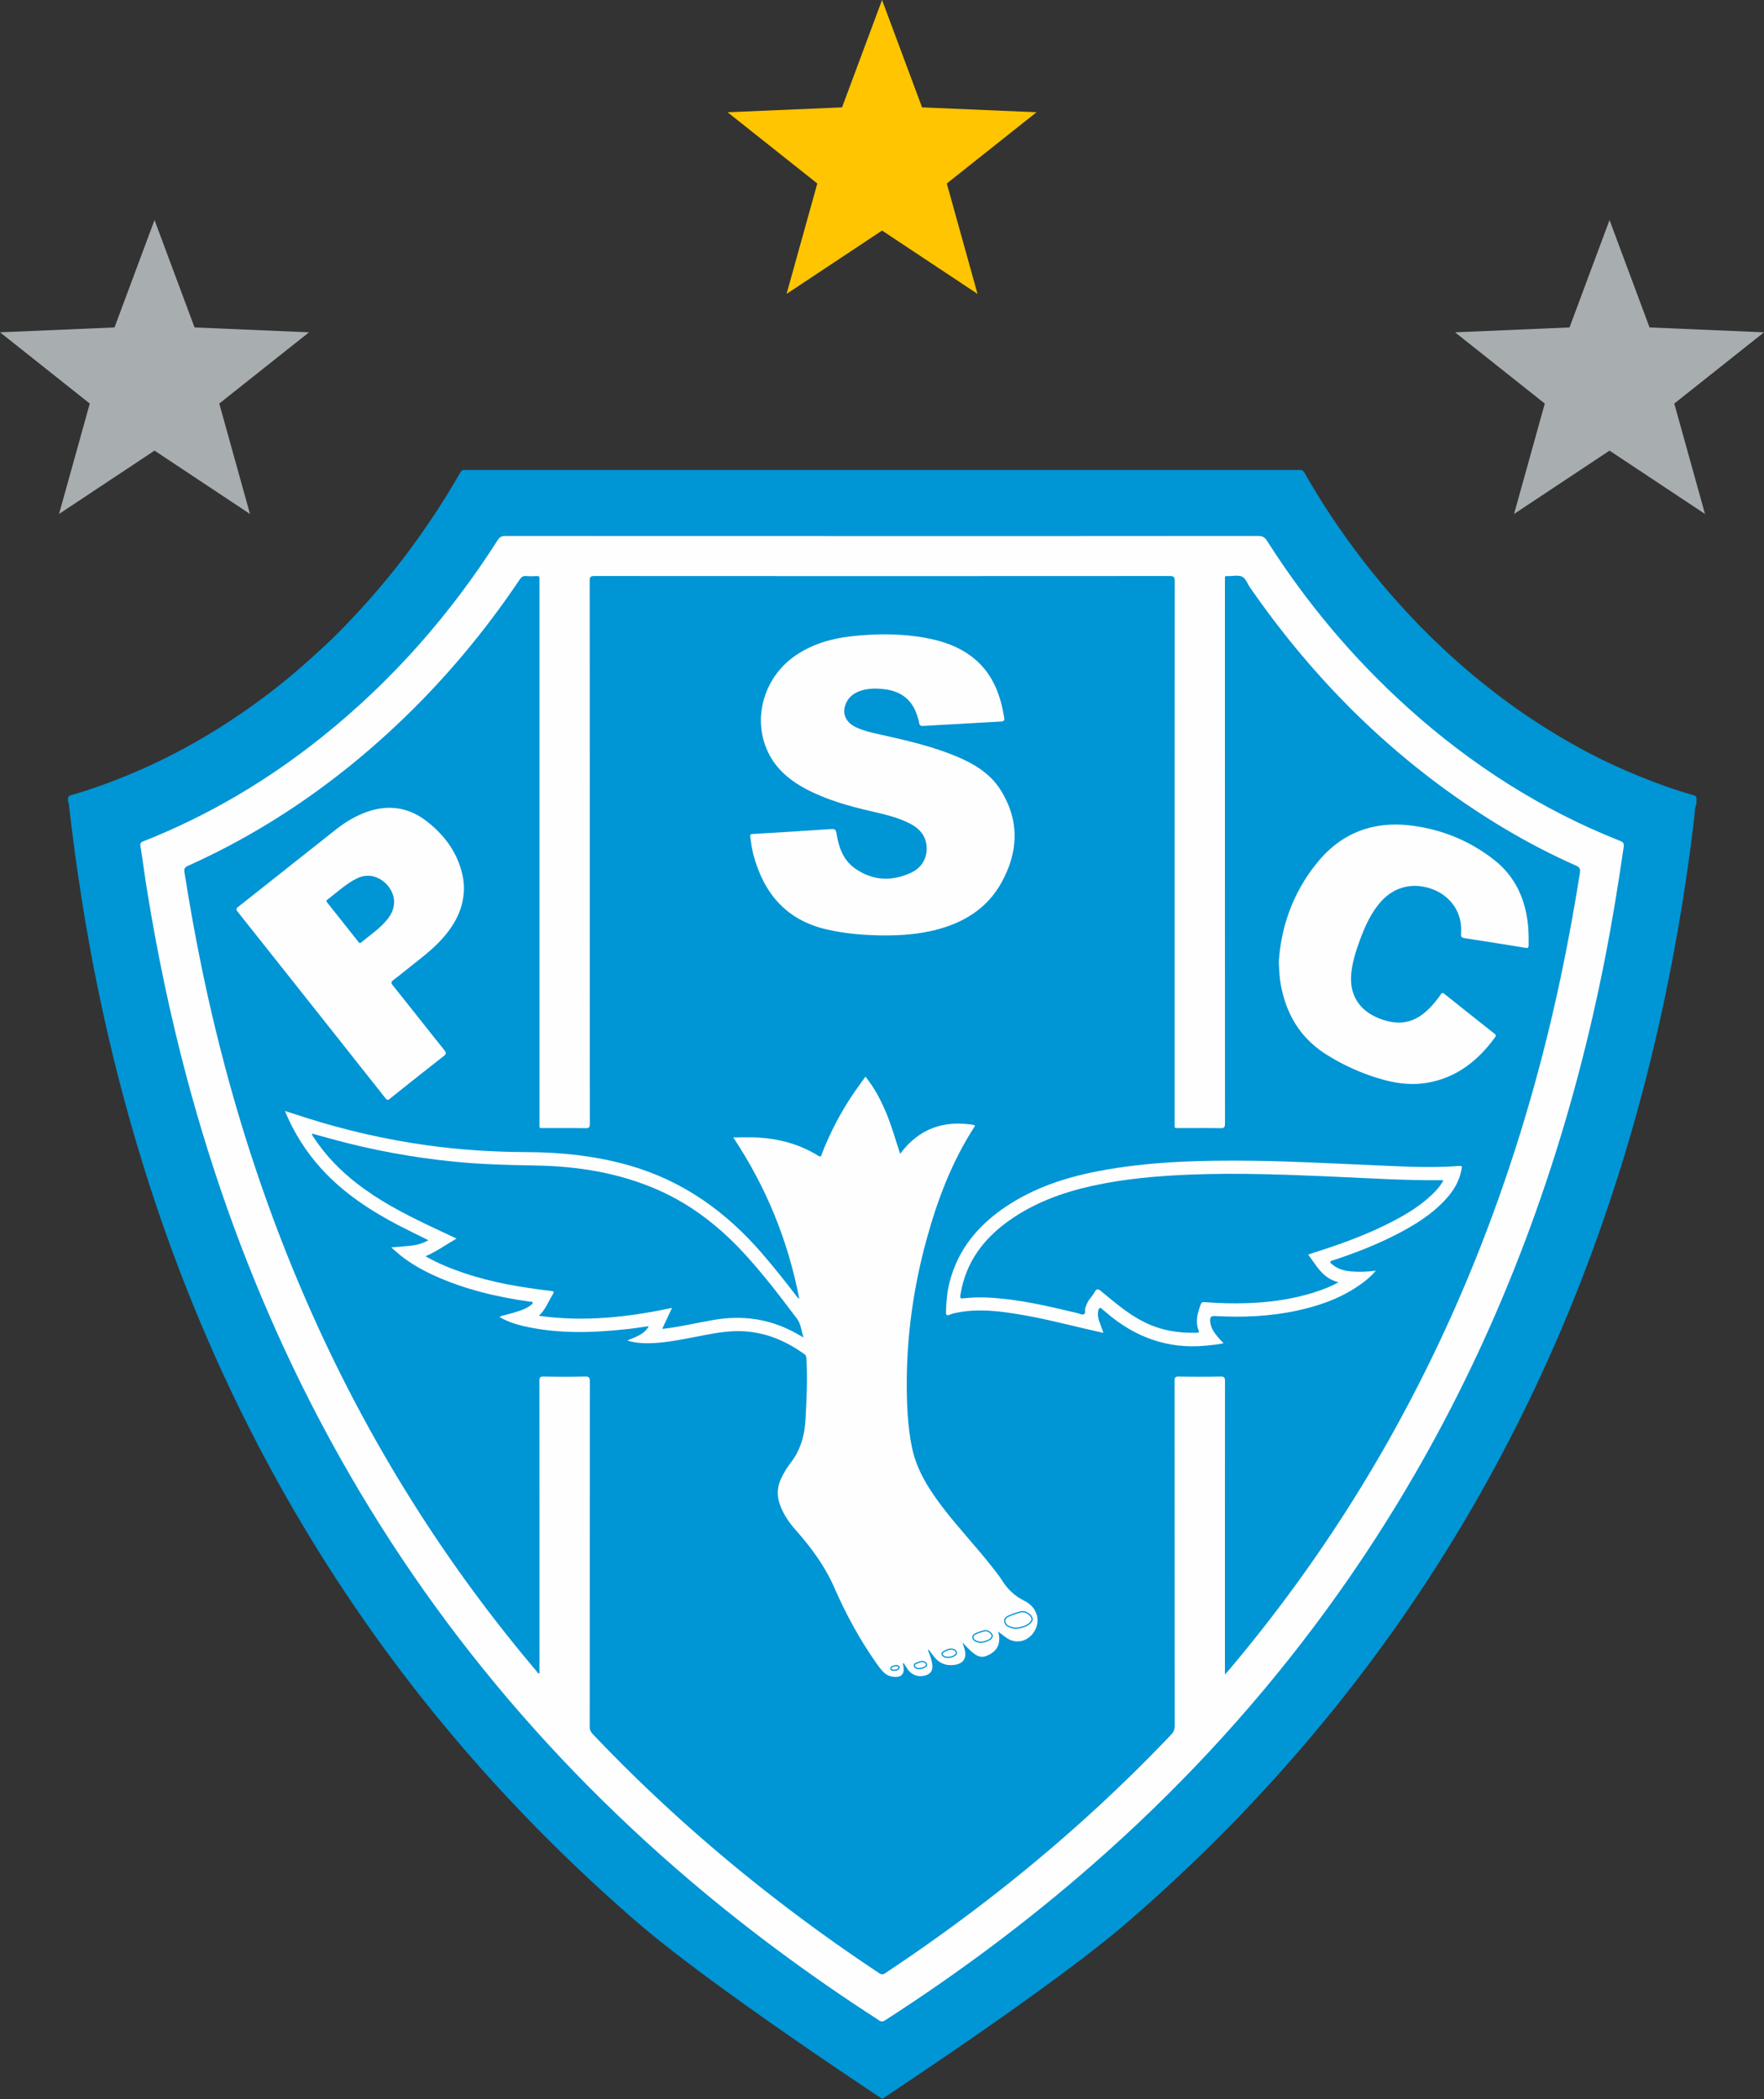
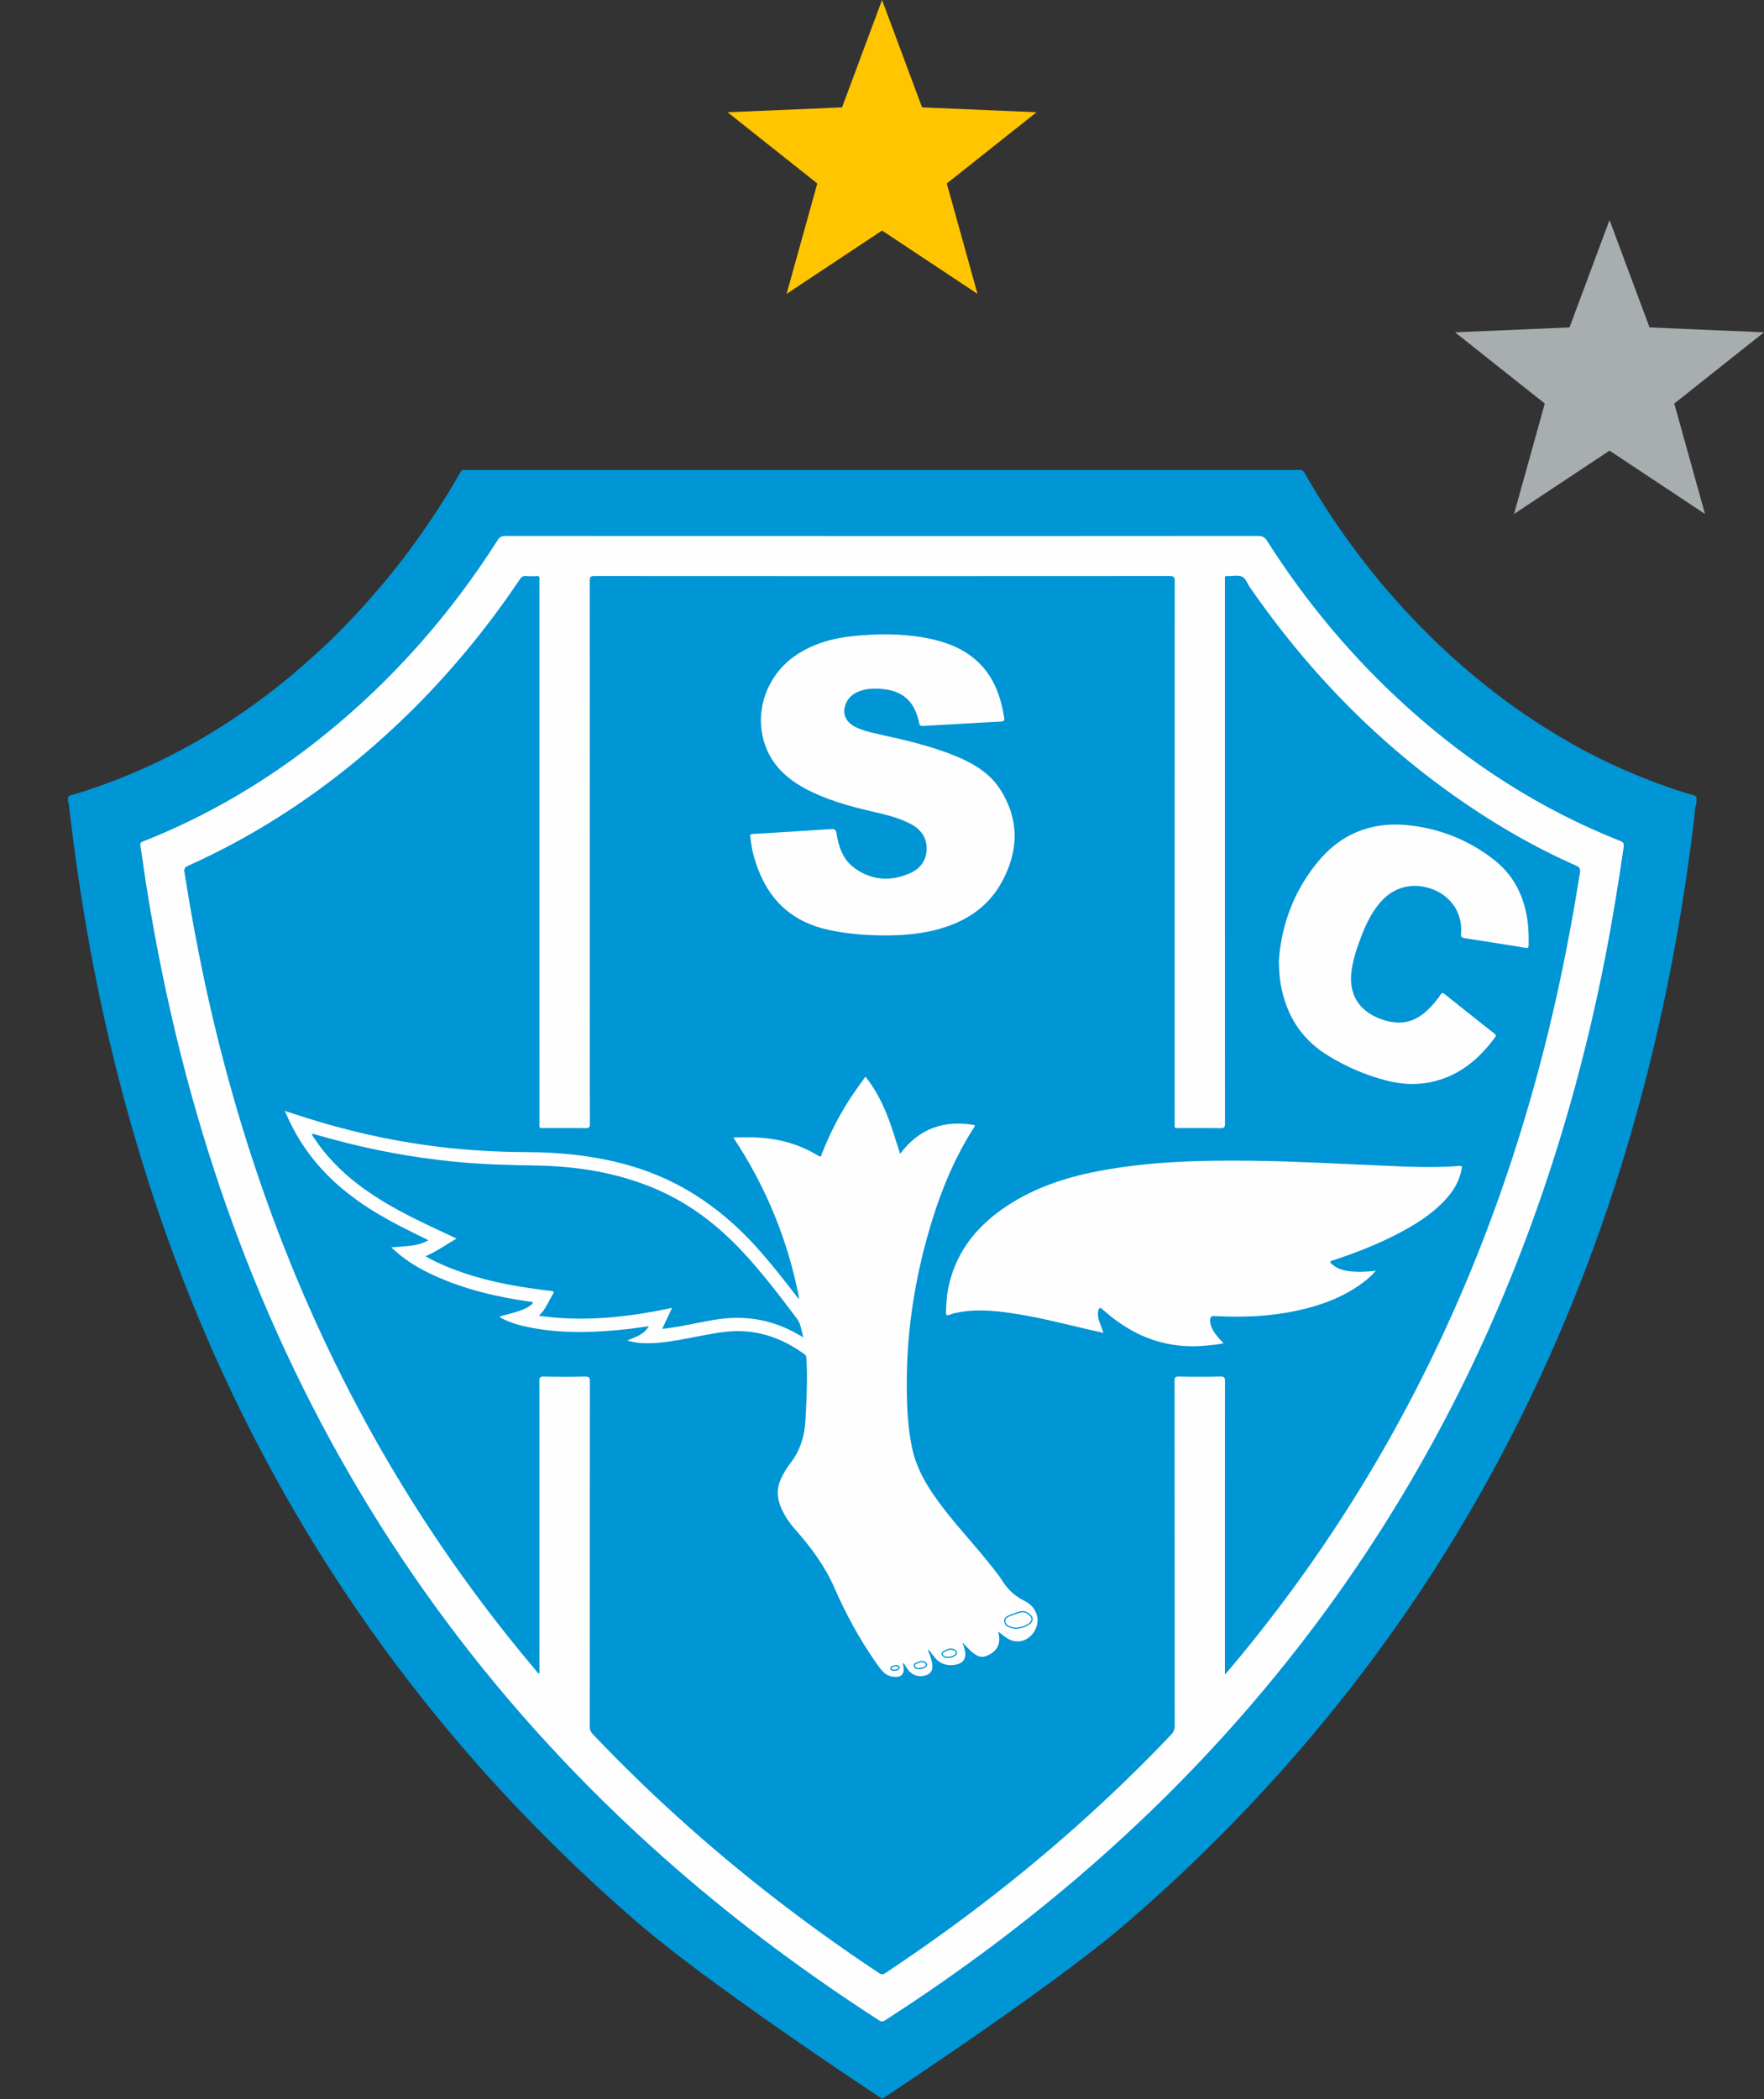
<svg xmlns="http://www.w3.org/2000/svg" viewBox="174.24 80.84 984.85 1171.66">
  <rect x="174.24" y="80.84" width="984.85" height="1171.66" fill="#333333" stroke="none" />
  <defs>
    <clipPath id="a" clipPathUnits="userSpaceOnUse">
      <path d="M-841.04 397.15h1000v-1000h-1000Z" />
    </clipPath>
    <clipPath id="b" clipPathUnits="userSpaceOnUse">
      <path d="M-500.084 285.033h1000v-1000h-1000Z" />
    </clipPath>
    <clipPath id="c" clipPathUnits="userSpaceOnUse">
      <path d="M-643.59 761.62h1000v-1000h-1000Z" />
    </clipPath>
    <clipPath id="d" clipPathUnits="userSpaceOnUse">
      <path d="M-519.42 751.855h1000v-1000h-1000Z" />
    </clipPath>
    <clipPath id="e" clipPathUnits="userSpaceOnUse">
      <path d="M-500.893 452.217h1000v-1000h-1000Z" />
    </clipPath>
    <clipPath id="f" clipPathUnits="userSpaceOnUse">
      <path d="M-666.162 463.122h1000v-1000h-1000Z" />
    </clipPath>
    <clipPath id="g" clipPathUnits="userSpaceOnUse">
      <path d="M-324.926 431.271h1000v-1000h-1000Z" />
    </clipPath>
    <clipPath id="h" clipPathUnits="userSpaceOnUse">
      <path d="M-706.806 592.55h1000v-1000h-1000Z" />
    </clipPath>
    <clipPath id="i" clipPathUnits="userSpaceOnUse">
      <path d="M-407.984 616.871h1000v-1000h-1000Z" />
    </clipPath>
    <clipPath id="j" clipPathUnits="userSpaceOnUse">
      <path d="M-295.699 438.19h1000v-1000h-1000Z" />
    </clipPath>
    <clipPath id="k" clipPathUnits="userSpaceOnUse">
-       <path d="M-678.464 585.826h1000v-1000h-1000Z" />
-     </clipPath>
+       </clipPath>
    <clipPath id="l" clipPathUnits="userSpaceOnUse">
-       <path d="M-543.353 743.509h1000v-1000h-1000Z" />
-     </clipPath>
+       </clipPath>
    <clipPath id="m" clipPathUnits="userSpaceOnUse">
      <path d="M-558.89 735.572h1000v-1000h-1000Z" />
    </clipPath>
    <clipPath id="n" clipPathUnits="userSpaceOnUse">
      <path d="M-527.504 754.185h1000v-1000h-1000Z" />
    </clipPath>
    <clipPath id="o" clipPathUnits="userSpaceOnUse">
      <path d="M-516.78 756.451h1000v-1000h-1000Z" />
    </clipPath>
    <clipPath id="p" clipPathUnits="userSpaceOnUse">
      <path d="M-505.959 758.104h1000v-1000h-1000Z" />
    </clipPath>
    <clipPath id="q" clipPathUnits="userSpaceOnUse">
      <path d="M-500.02 60.627h1000v-1000h-1000Z" />
    </clipPath>
    <clipPath id="r" clipPathUnits="userSpaceOnUse">
-       <path d="M-212.139 197.7h1000v-1000h-1000Z" />
-     </clipPath>
+       </clipPath>
    <clipPath id="s" clipPathUnits="userSpaceOnUse">
      <path d="M-869.318 199.747h1000v-1000h-1000Z" />
    </clipPath>
  </defs>
  <path d="M0 0c-.813-1.845-.706-3.853-.933-5.785a847 847 0 0 0-9.704-62.405c-6.412-33.119-14.832-65.719-25.498-97.729-17.111-51.354-39.666-100.171-68.221-146.183-18.49-29.791-39.222-57.933-62.145-84.466-22.26-25.766-46.33-49.717-72.103-71.957-31.203-26.928-102.436-73.697-102.436-73.697s-71.123 46.728-102.48 73.826c-71.842 62.086-128.725 135.649-169.686 221.407-21.22 44.429-37.4 90.656-49.245 138.416-5.614 22.644-10.202 45.499-13.836 68.548a917 917 0 0 0-5.419 39.989c-.031.278-.021.573-.335.718v2.047c.396.74 1.148.864 1.854 1.071 11.25 3.292 22.14 7.516 32.785 12.423 12.827 5.911 25.023 12.92 36.702 20.833 9.74 6.599 19.036 13.779 27.843 21.592 5.607 4.975 11.153 10.014 16.359 15.404 10.701 11.076 20.69 22.757 29.713 35.258 6.755 9.358 13.066 18.993 18.783 29.018.342.6.734 1.148 1.356 1.491h351.251a3.3 3.3 0 0 0 1.295-1.301c8.9-15.636 19.132-30.357 30.534-44.265 4.857-5.926 9.981-11.617 15.254-17.184 3.477-3.671 7.068-7.206 10.728-10.69a290 290 0 0 1 28.736-23.997c9.225-6.754 18.866-12.851 28.854-18.399 10.393-5.774 21.208-10.644 32.321-14.861C-12.36 7.105-6.99 5.266-1.524 3.711-.916 3.538-.322 3.343 0 2.729Z" clip-path="url(#a)" style="fill:#0095d5;fill-opacity:1;fill-rule:nonzero;stroke:none" transform="matrix(1.333 0 0 -1.333 1121.387 529.533)" />
  <path d="M0 0c52.515 0 105.03-.01 157.545.043 1.762.002 2.702-.577 3.624-2.024 16.541-25.984 36.165-49.387 59.074-69.99 26.375-23.719 55.796-42.622 88.852-55.693 1.324-.523 1.667-1.108 1.469-2.469-2.235-15.447-4.734-30.848-7.729-46.169-6.649-34.007-15.488-67.427-26.806-100.179-22.45-64.967-53.869-125.205-95.199-180.197-27.551-36.658-58.723-69.947-93.255-100.107-27.134-23.699-55.952-45.146-86.242-64.633-.859-.553-1.475-.847-2.528-.168-29.797 19.196-58.216 40.238-84.972 63.498-67.73 58.882-121.437 128.51-160.318 209.473-18.84 39.23-33.609 79.959-44.821 121.995-6.907 25.897-12.359 52.1-16.63 78.554-.986 6.107-1.779 12.245-2.758 18.353-.217 1.352.506 1.607 1.452 1.981 27.291 10.803 52.231 25.638 75.09 43.996 28.971 23.267 53.193 50.789 73.142 82.097.817 1.282 1.66 1.672 3.124 1.671C-105.257-.006-52.628 0 0 0" clip-path="url(#b)" style="fill:#fefefe;fill-opacity:1;fill-rule:nonzero;stroke:none" transform="matrix(1.333 0 0 -1.333 666.779 380.044)" />
  <path d="M0 0v2.253c0 40.183-.008 80.364.03 120.546.001 1.473-.257 2.013-1.892 1.979a454 454 0 0 0-17.39-.002c-1.56.03-1.841-.437-1.84-1.894.039-48.082.026-96.164.067-144.246.001-1.602-.46-2.717-1.564-3.877-36.03-37.889-76.115-70.905-119.654-99.786-.935-.62-1.538-.702-2.524-.049-43.691 28.968-83.888 62.115-120.014 100.149-.886.933-1.264 1.845-1.264 3.138.031 48.14.018 96.278.064 144.417.001 1.647-.288 2.2-2.083 2.157-5.737-.138-11.48-.115-17.219-.009-1.547.029-1.844-.418-1.842-1.884.042-40.125.033-80.251.033-120.376V.443c-.759.005-.95.631-1.278 1.019-38.973 46.026-70.563 96.673-94.961 151.816-17.167 38.803-30.414 78.917-40.236 120.182-4.916 20.656-8.892 41.491-12.21 62.458-.215 1.36.051 2.065 1.433 2.686 32.752 14.712 61.87 34.814 87.928 59.439 19.286 18.224 36.232 38.422 51.027 60.434.706 1.05 1.409 1.604 2.734 1.483 1.465-.134 2.954-.079 4.429-.013.915.04 1.23-.304 1.142-1.176-.046-.45-.008-.908-.008-1.363 0-75.476-.001-150.952.005-226.429 0-2.465-.305-2.167 2.177-2.172 5.683-.014 11.368.05 17.05-.042 1.492-.026 1.884.336 1.88 1.862-.058 19.892-.039 39.784-.039 59.676 0 55.867.008 111.735-.036 167.603-.001 1.59.302 2.067 2 2.066q120.462-.075 240.922.002c1.76.001 2.113-.464 2.112-2.147-.043-75.59-.039-151.18-.035-226.77 0-2.572-.251-2.245 2.292-2.251 5.627-.013 11.255.065 16.879-.047 1.622-.032 1.916.484 1.915 1.983-.035 75.59-.03 151.18-.03 226.77 0 .454.036.912-.008 1.363-.078.792.198 1.187 1.038 1.071.168-.023.341-.001.512-.003 1.873-.019 3.971.48 5.558-.204 1.597-.69 2.248-2.873 3.306-4.404 27.127-39.23 60.36-72.147 100.862-97.541 11.458-7.184 23.346-13.583 35.718-19.049 1.614-.713 1.953-1.454 1.687-3.125-3.626-22.76-8.026-45.36-13.539-67.743-13.617-55.284-33.351-108.234-60.312-158.438C54.111 70.874 29.597 34.9 1.33 1.48 1.001 1.091.648.721 0 0" clip-path="url(#c)" style="fill:#0095d5;fill-opacity:1;fill-rule:nonzero;stroke:none" transform="matrix(1.333 0 0 -1.333 858.121 1015.494)" />
  <path d="M0 0c.695-1.791 1.377-3.585 1.637-5.507.354-2.636-.756-4.209-3.385-4.768-2.914-.621-5.54.486-7.146 3.011l-1.367 2.145c-.335.292-.338.173-.354-.36.037-.224.069-.45.113-.672.682-3.457-.857-5.037-4.378-4.537-1.583.225-2.92.882-4.025 2.027-1.268 1.312-2.31 2.795-3.349 4.292-6.75 9.722-12.379 20.056-17.106 30.899-3.97 9.109-9.8 16.973-16.356 24.365-2.72 3.066-5.005 6.453-6.435 10.359-1.405 3.835-1.245 7.557.541 11.226 1.047 2.153 2.23 4.243 3.704 6.107 4.371 5.534 6.123 11.858 6.467 18.814.412 8.348.868 16.683.35 25.039-.047.751-.079 1.373-.804 1.899-8.813 6.39-18.525 10.064-29.53 9.65-5.631-.212-11.141-1.422-16.662-2.472-6.526-1.243-13.04-2.563-19.727-2.581-2.74-.008-5.432.278-8.321 1.157 3.415 1.497 6.992 2.365 9.052 6.027-3.037-.431-5.796-.896-8.573-1.203-14.686-1.621-29.351-2.143-43.899 1.203-3.485.802-6.856 1.956-10.13 3.82.907.605 1.856.641 2.713.912.918.291 1.871.469 2.791.753 2.599.803 5.247 1.505 7.481 3.166.402.298 1.008.618.936 1.13-.095.689-.828.394-1.28.459-13.756 1.994-27.204 5.123-39.913 10.922-5.913 2.697-11.501 5.938-16.355 10.325-.459.414-.922.825-1.646 1.47 2.909.246 5.473.413 8.024.693 2.598.283 5.112.9 7.508 2.319-4.135 2.057-8.173 3.99-12.145 6.053-12.119 6.293-23.434 13.701-32.698 23.904-6.429 7.081-11.471 15.037-15.258 24.179 3.255-1.05 6.241-2.03 9.236-2.978 16.316-5.168 32.948-8.972 49.894-11.35 13.913-1.951 27.902-2.856 41.957-2.908 14.534-.052 28.893-1.552 42.941-5.529 22.495-6.366 40.61-19.308 55.747-36.806 4.947-5.718 9.631-11.644 14.248-17.628.367-.477.635-1.064 1.412-1.446-4.692 24.457-13.921 46.891-27.626 67.531 3.606 0 7.052.171 10.477-.033 8.975-.536 17.448-2.864 25.144-7.646 1.272-.791 1.248.26 1.502.913 3.48 8.918 7.887 17.35 13.267 25.268 1.563 2.299 3.223 4.532 4.956 6.959 3.829-4.751 6.552-9.934 8.799-15.396 2.24-5.449 3.824-11.125 5.738-16.915 7.959 10.722 18.49 14.22 31.139 12.049.254-.356.072-.581-.08-.816-9.433-14.597-15.5-30.63-20.047-47.287-5.472-20.044-8.325-40.463-8.237-61.255.037-8.468.445-16.941 2.097-25.267C-4.997 75.794.347 67.559 6.378 59.719c6.378-8.292 13.596-15.887 20.046-24.117 1.541-1.967 3.153-3.903 4.466-6.019 2.316-3.735 5.379-6.539 9.304-8.487 2.593-1.287 4.47-3.251 5.274-6.139.877-3.149-.498-6.991-3.378-9.212-2.655-2.048-6.158-2.209-9.074-.334-1.174.755-2.248 1.664-3.786 2.815 1.396-5.029-.41-8.292-4.644-10.09-3.11-1.322-5.267-.061-10.287 5.534.354-1.167.612-1.963.838-2.769 1.081-3.852-.499-6.216-4.49-6.668-3.22-.364-5.945.607-8.02 3.16C1.84-1.639 1.102-.629.341.362.109.575-.247.681-.246.659-.25.697-.071.362 0 0" clip-path="url(#d)" style="fill:#fefefe;fill-opacity:1;fill-rule:nonzero;stroke:none" transform="matrix(1.333 0 0 -1.333 692.56 1002.474)" />
  <path d="M0 0c-8.146.065-16.098.683-23.958 2.483-16.979 3.889-26.457 15.056-30.799 31.316-.645 2.418-.961 4.899-1.297 7.375-.103.761-.091 1.24.951 1.301 11.002.645 22.004 1.313 32.999 2.068 1.489.102 1.918-.355 2.136-1.739.907-5.743 2.722-11.152 7.676-14.69 7.347-5.247 15.37-5.582 23.404-1.933 4.222 1.918 6.796 5.585 6.7 10.452-.095 4.861-2.89 8.126-7.066 10.245-5.104 2.59-10.652 3.84-16.181 5.116-9.362 2.16-18.585 4.74-27.145 9.238-7.38 3.879-13.451 9.09-16.716 17.013-5.79 14.052-.417 30.626 12.589 39.243 6.947 4.601 14.676 6.834 22.828 7.75 10.374 1.166 20.754 1.249 31.072-.618 7.229-1.309 14.079-3.625 19.941-8.231 6.998-5.499 10.609-13.001 12.453-21.501.265-1.22.429-2.461.685-3.682.237-1.13-.072-1.596-1.331-1.656-6.016-.287-12.025-.678-18.038-1.018-4.821-.273-9.647-.492-14.465-.812-1.113-.074-1.646.155-1.792 1.344-.123 1-.494 1.976-.801 2.949-2.11 6.702-6.83 10.259-13.664 11.074-3.332.397-6.703.446-9.962-.626-3.334-1.097-5.777-3.181-6.688-6.67-.927-3.555.794-6.748 4.533-8.557 3.347-1.618 6.968-2.373 10.567-3.176 10.799-2.411 21.59-4.87 31.836-9.179 7.284-3.063 13.987-7.106 18.284-13.941 8.057-12.815 7.548-25.976.342-38.911C43.027 11.138 33.163 5.22 21.337 2.248 14.295.478 7.109-.011 0 0" clip-path="url(#e)" style="fill:#fefefe;fill-opacity:1;fill-rule:nonzero;stroke:none" transform="matrix(1.333 0 0 -1.333 667.857 602.956)" />
  <path d="M0 0c.996 15.108 6.289 29.824 16.862 42.309 9.867 11.649 22.813 16.402 37.894 14.681 13.052-1.489 24.944-6.265 35.339-14.392 8.62-6.741 12.933-15.88 14.186-26.603.357-3.056.376-6.119.34-9.189-.011-.974-.26-1.262-1.285-1.095a2688 2688 0 0 1-25.554 4.053c-1.201.184-1.568.62-1.472 1.847.779 9.967-5.57 16.341-12.083 18.693-8.369 3.021-16.454.904-22.186-6.093-4.316-5.268-6.794-11.493-8.998-17.835-1.287-3.703-2.311-7.486-2.696-11.401-.888-9.023 3.437-15.752 12.154-18.998 9.283-3.456 16.227-1.263 23.162 7.333.748.927 1.493 1.868 2.131 2.871.511.801.915.749 1.596.205a4730 4730 0 0 1 20.953-16.635c.634-.501.69-.847.212-1.501-7.227-9.887-16.244-17.059-28.7-19.086-6.003-.977-11.901-.337-17.708 1.23-8.542 2.305-16.548 5.844-24.064 10.542C9.411-32.395 3.376-22.684.977-10.503.37-7.427.133-4.32 0 0" clip-path="url(#f)" style="fill:#fefefe;fill-opacity:1;fill-rule:nonzero;stroke:none" transform="matrix(1.333 0 0 -1.333 888.216 617.496)" />
-   <path d="M0 0c.261-7.78-2.554-14.252-7.172-20.088-4.097-5.178-9.245-9.204-14.382-13.248-2.633-2.074-5.213-4.218-7.902-6.218-1.071-.796-1.131-1.298-.29-2.348 7.208-9.002 14.338-18.067 21.545-27.07.846-1.057.927-1.588-.234-2.493a2311 2311 0 0 1-22.581-17.879c-.842-.674-1.203-.58-1.841.227a54123 54123 0 0 1-61.934 78.132c-.724.911-.595 1.322.255 1.994 13.6 10.736 27.166 21.515 40.765 32.254 3.983 3.146 8.279 5.781 13.098 7.487 9.065 3.208 17.529 1.969 25.087-3.892C-7.779 20.803-2.249 13.127-.365 3.193-.154 2.081-.104.938 0 0" clip-path="url(#g)" style="fill:#fefefe;fill-opacity:1;fill-rule:nonzero;stroke:none" transform="matrix(1.333 0 0 -1.333 433.235 575.028)" />
  <path d="M0 0c-1.861-2.229-3.822-3.841-5.87-5.342-8.072-5.918-17.255-9.233-26.928-11.345-11.402-2.492-22.955-2.97-34.567-2.32-1.649.093-2.096-.419-2.05-1.94.085-2.813 1.602-4.907 3.286-6.93.686-.823 1.453-1.576 2.339-2.529-2.49-.551-4.84-.736-7.183-.971-16.163-1.625-30.071 3.52-42.198 14.03-.343.298-.679.613-1.058.859-.46.301-.878 1.065-1.369.831-.599-.286-.71-1.12-.789-1.801-.155-1.325.12-2.604.55-3.846.519-1.498 1.08-2.98 1.729-4.759-2.569.584-4.968 1.117-7.363 1.676-9.334 2.178-18.625 4.561-28.093 6.109-8.257 1.348-16.54 2.371-24.899.881-1.335-.239-2.704-.494-3.943-1.013-1.559-.653-1.694.02-1.657 1.293.117 4.096.47 8.156 1.475 12.146 3.524 13.976 12.14 24.16 23.887 31.96 11.579 7.69 24.495 11.987 38.029 14.609 21.478 4.161 43.21 4.673 64.989 4.419 17.046-.199 34.065-1.164 51.093-1.888 11.859-.504 23.726-1.213 35.597-.277 1.413.111.976-.699.864-1.365-.802-4.745-3.135-8.72-6.295-12.246-6.098-6.804-13.766-11.433-21.807-15.5C-.446 10.586-9.01 7.271-17.746 4.392c-.47-.155-1.196-.301-1.301-.618-.192-.582.5-.931.91-1.276 2.324-1.95 5.13-2.612 8.053-2.833C-6.851-.579-3.614-.477 0 0" clip-path="url(#h)" style="fill:#fefefe;fill-opacity:1;fill-rule:nonzero;stroke:none" transform="matrix(1.333 0 0 -1.333 942.408 790.068)" />
  <path d="m0 0 4.108 8.75c-18.51-3.954-36.866-5.967-55.8-3.32 2.895 2.673 4.036 6.078 5.888 9.039.674 1.076.261 1.24-.811 1.365-12.306 1.44-24.493 3.479-36.283 7.444-5.545 1.865-10.954 4.041-16.275 7.077 4.674 1.982 8.578 4.883 13.016 7.398-4.176 1.967-8.114 3.801-12.034 5.669-10.316 4.916-20.398 10.237-29.488 17.248-7.072 5.454-13.243 11.767-18.175 19.243-.328.497-.824.935-.812 1.805 2.723-.753 5.381-1.49 8.041-2.221 16.948-4.658 34.167-7.821 51.661-9.559 11.267-1.12 22.562-1.39 33.869-1.579 17.757-.296 35.027-3.061 51.406-10.279C11.89 52.096 23.358 43.222 33.45 32.459c8.372-8.929 15.746-18.673 23.098-28.428 1.573-2.087 1.625-4.869 2.633-7.67-1.635.908-2.889 1.632-4.168 2.311-10.532 5.584-21.676 7.042-33.371 5.044C14.651 2.522 7.745.851.694.002.534-.018.37 0 0 0" clip-path="url(#i)" style="fill:#0095d5;fill-opacity:1;fill-rule:nonzero;stroke:none" transform="matrix(1.333 0 0 -1.333 543.979 822.495)" />
  <path d="M0 0c-.008-2.734-1.062-5.083-2.727-7.175-3.111-3.912-7.262-6.658-11.064-9.796-.619-.51-.882-.106-1.21.309-4.333 5.471-8.662 10.946-13.016 16.4-.409.512-.454.837.088 1.241 4.083 3.044 7.765 6.631 12.421 8.898C-7.68 13.691.046 6.616 0 0" clip-path="url(#j)" style="fill:#0095d5;fill-opacity:1;fill-rule:nonzero;stroke:none" transform="matrix(1.333 0 0 -1.333 394.265 584.253)" />
  <path d="M0 0c3.501-4.642 6.08-10.034 12.697-11.566-3.251-1.846-6.386-3.023-9.576-4.055-12.252-3.963-24.872-5.06-37.662-4.751-2.952.071-5.903.251-8.848.469-.861.064-1.32-.067-1.639-.949-1.291-3.573-2.345-7.143-.879-10.928.426-1.102-.4-.924-.98-.941-7.671-.229-15.025 1.056-21.939 4.524-6.668 3.345-12.239 8.216-17.941 12.895-1.171.961-1.819 1.143-2.629-.304-.635-1.132-1.51-2.128-2.279-3.185-.81-1.115-1.299-2.369-1.726-3.676-.287-.877.364-2.2-.646-2.565-.714-.258-1.731.32-2.613.529-10.212 2.422-20.419 4.87-30.885 5.99-5.433.582-10.87.856-16.321.248-2.023-.225-2.064-.159-1.704 1.952 2.226 13.094 9.515 22.859 20.097 30.415 10.474 7.478 22.286 11.833 34.742 14.61 13.795 3.077 27.815 4.256 41.904 4.8 20.062.774 40.098-.043 60.139-.918 14.754-.644 29.501-1.59 44.284-1.442.268.003.537-.029 1.037-.059-1.27-2.364-2.925-4.195-4.709-5.909-5.554-5.338-12.155-9.101-18.984-12.504C23.066 7.757 12.701 4.088 2.204.766 1.507.545.822.287 0 0" clip-path="url(#k)" style="fill:#0095d5;fill-opacity:1;fill-rule:nonzero;stroke:none" transform="matrix(1.333 0 0 -1.333 904.619 781.102)" />
-   <path d="M0 0q-.303 0-.61-.086c-1.21-.337-2.166-.658-3.009-1.013-.896-.377-1.519-.704-1.399-1.518.107-.736.627-1.194 1.739-1.528.33-.099.672-.154.921-.196l.184-.031c1.334.02 2.99.533 3.865 1.197.541.41.822.82.833 1.216.01.376-.222.77-.692 1.171C1.215-.26.61 0 0 0m-2.219-4.878-.22.037c-.249.04-.625.102-.987.212-.812.244-1.914.711-2.094 1.937-.184 1.267.907 1.725 1.704 2.06.863.363 1.838.691 3.07 1.034.98.269 1.96.002 2.906-.803.593-.506.886-1.035.87-1.572-.016-.558-.364-1.098-1.033-1.606-.971-.737-2.733-1.283-4.19-1.299Z" clip-path="url(#l)" style="fill:#0095d5;fill-opacity:1;fill-rule:nonzero;stroke:none" transform="matrix(1.333 0 0 -1.333 724.47 991.345)" />
  <path d="M0 0a3.3 3.3 0 0 1-.894-.125c-1.755-.489-3.075-.934-4.28-1.442-1.107-.467-2.243-.945-2.048-2.27.157-1.076.94-1.769 2.539-2.249.476-.143.985-.226 1.323-.281q.156-.027.266-.047c1.913.026 4.297.764 5.556 1.719.796.601 1.207 1.211 1.224 1.807.016.568-.327 1.156-1.02 1.745C1.77-.379.891 0 0 0m-3.139-6.92-.025.004a9 9 0 0 1-.278.049c-.351.057-.88.142-1.386.297-1.126.337-2.651.979-2.896 2.659-.251 1.715 1.249 2.346 2.345 2.807 1.234.521 2.572.972 4.349 1.467C.324.744 1.68.365 2.994-.755c.817-.695 1.22-1.42 1.198-2.148-.021-.757-.501-1.496-1.424-2.197-1.363-1.032-3.836-1.798-5.881-1.82Z" clip-path="url(#m)" style="fill:#0095d5;fill-opacity:1;fill-rule:nonzero;stroke:none" transform="matrix(1.333 0 0 -1.333 745.186 980.763)" />
  <path d="M0 0c1.009-.016 1.826.194 2.535.634l.125.077c.505.309.809.53.751.984-.063.508-.411.859-1.093 1.103-1.291.455-2.43-.146-3.533-.727l-.179-.094c-.455-.24-.71-.515-.716-.777-.007-.286.268-.607.776-.909C-.962.07-.557.042-.164.014Zm.056-.506h-.07l-.187.013c-.409.031-.917.068-1.391.348-.862.51-1.033 1.021-1.025 1.358.009.321.185.79.988 1.213l.177.093c1.144.605 2.442 1.287 3.94.754.859-.306 1.338-.816 1.425-1.516C4.016.946 3.41.577 2.925.28L2.803.203C2.023-.279 1.149-.506.056-.506" clip-path="url(#n)" style="fill:#0095d5;fill-opacity:1;fill-rule:nonzero;stroke:none" transform="matrix(1.333 0 0 -1.333 703.339 1005.58)" />
  <path d="M0 0c-.557 0-1.103-.207-1.688-.456-.107-.046-.225-.088-.346-.132-.726-.264-1.053-.447-.919-.974.14-.544.646-.82 1.642-.892a4.43 4.43 0 0 1 2.215.602c.501.295.793.492.674.943-.105.396-.413.658-.969.821A2.1 2.1 0 0 1 0 0m-1.324-2.961h-.011c-.779.056-1.846.247-2.108 1.273-.262 1.03.639 1.358 1.236 1.576.111.042.222.081.32.123C-1.03.376-.184.678.754.396 1.483.183 1.915-.203 2.067-.779c.223-.846-.42-1.224-.889-1.499a4.95 4.95 0 0 0-2.492-.683Z" clip-path="url(#o)" style="fill:#0095d5;fill-opacity:1;fill-rule:nonzero;stroke:none" transform="matrix(1.333 0 0 -1.333 689.04 1008.602)" />
  <path d="M0 0c-.209-.077-.443-.116-.672-.158-.562-.1-1.093-.192-1.3-.757-.048-.133-.019-.198.005-.238.097-.148.432-.264.831-.288 1.16-.074 1.818.204 2.083.856.034.083.02.127.002.162C.878-.295.592-.119 0 0m-.781-1.961c-.156 0-.289.009-.385.013-.278.017-.953.101-1.225.517-.089.139-.172.369-.055.687C-2.14.097-1.375.233-.76.341c.239.042.463.082.638.154l.069.029.074-.013C.755.377 1.216.146 1.395-.181a.68.68 0 0 0 .021-.598C.99-1.822-.11-1.961-.781-1.961" clip-path="url(#p)" style="fill:#0095d5;fill-opacity:1;fill-rule:nonzero;stroke:none" transform="matrix(1.333 0 0 -1.333 674.612 1010.806)" />
  <path d="m0 0 16.759-44.96 47.938-2.046-37.581-29.831 12.868-46.225L0-96.541l-39.985-26.521 12.868 46.225-37.58 29.831 47.938 2.046z" clip-path="url(#q)" style="fill:#ffc500;fill-opacity:1;fill-rule:nonzero;stroke:none" transform="matrix(1.333 0 0 -1.333 666.693 80.837)" />
  <path d="m0 0-16.759 44.96L-33.518 0l-47.939-2.046 37.581-29.831-12.868-46.225 39.985 26.521 39.984-26.521-12.869 46.225L47.938-2.046z" clip-path="url(#r)" style="fill:#a8aeaf;fill-opacity:1;fill-rule:nonzero;stroke:none" transform="matrix(1.333 0 0 -1.333 282.852 263.6)" />
  <path d="m0 0-47.938 2.046-16.759 44.96-16.759-44.96L-129.395 0l37.581-29.831-12.868-46.225 39.985 26.521 39.984-26.521-12.869 46.225z" clip-path="url(#s)" style="fill:#a8aeaf;fill-opacity:1;fill-rule:nonzero;stroke:none" transform="matrix(1.333 0 0 -1.333 1159.091 266.329)" />
</svg>